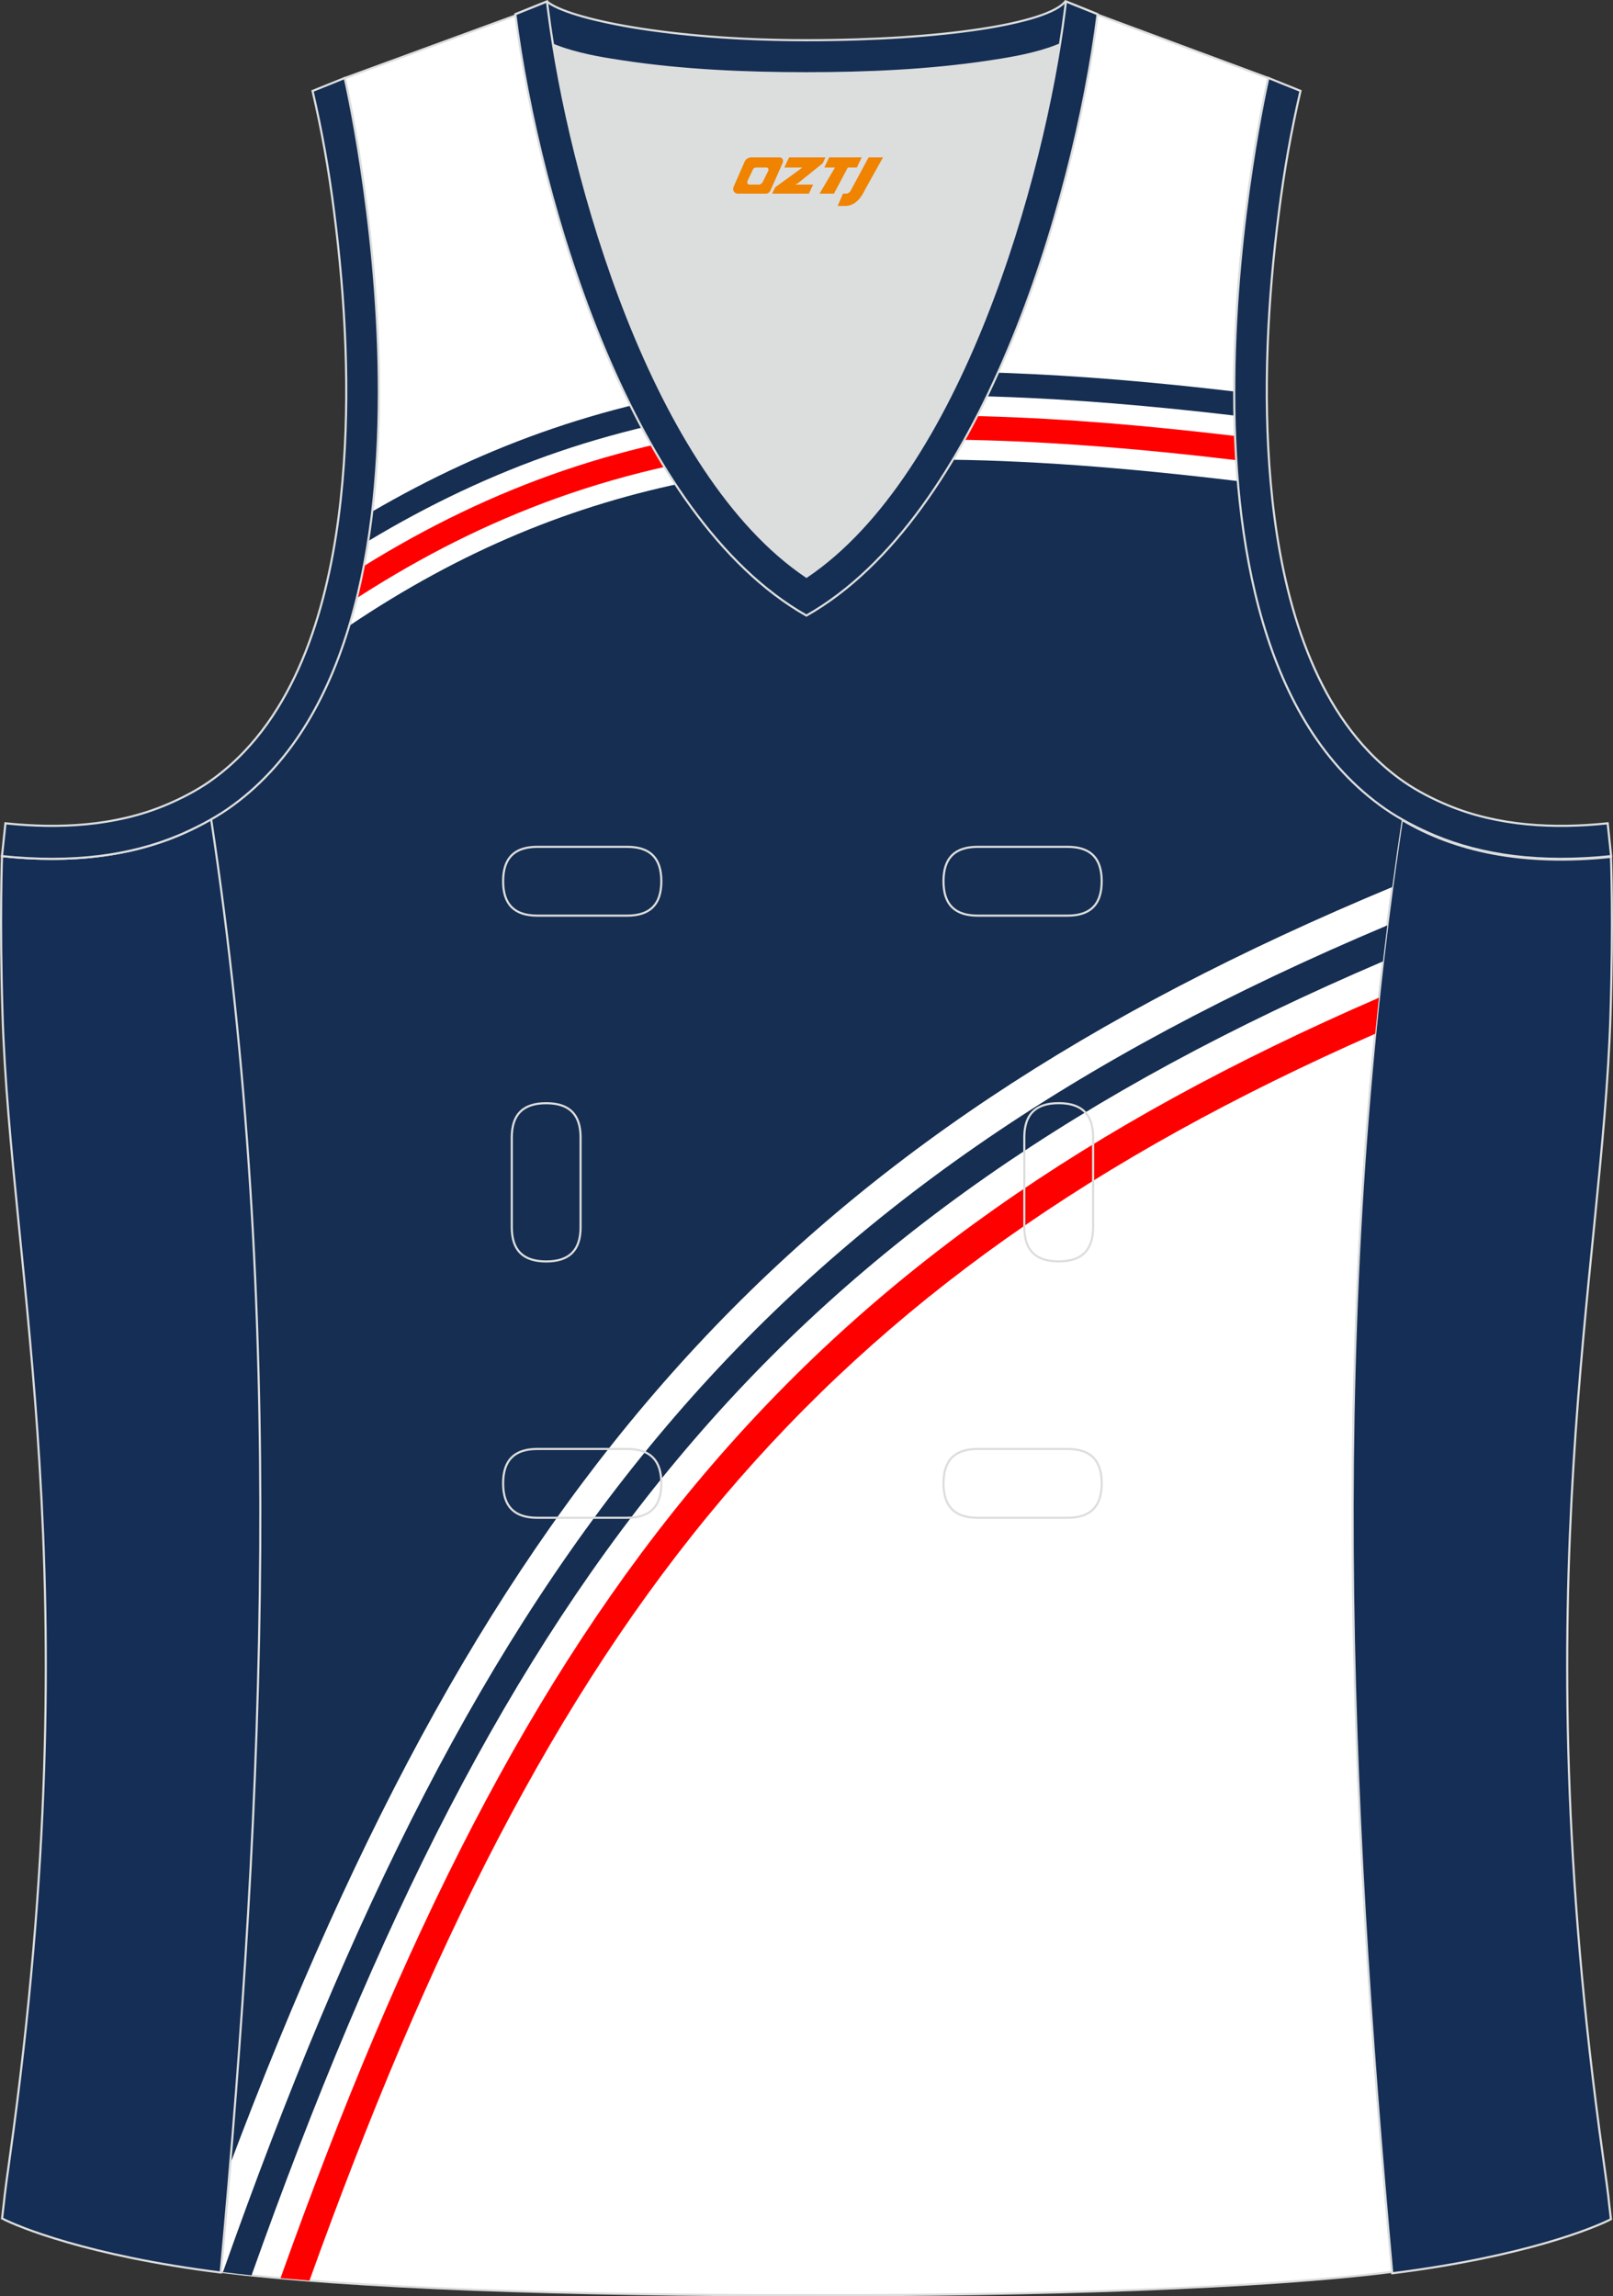
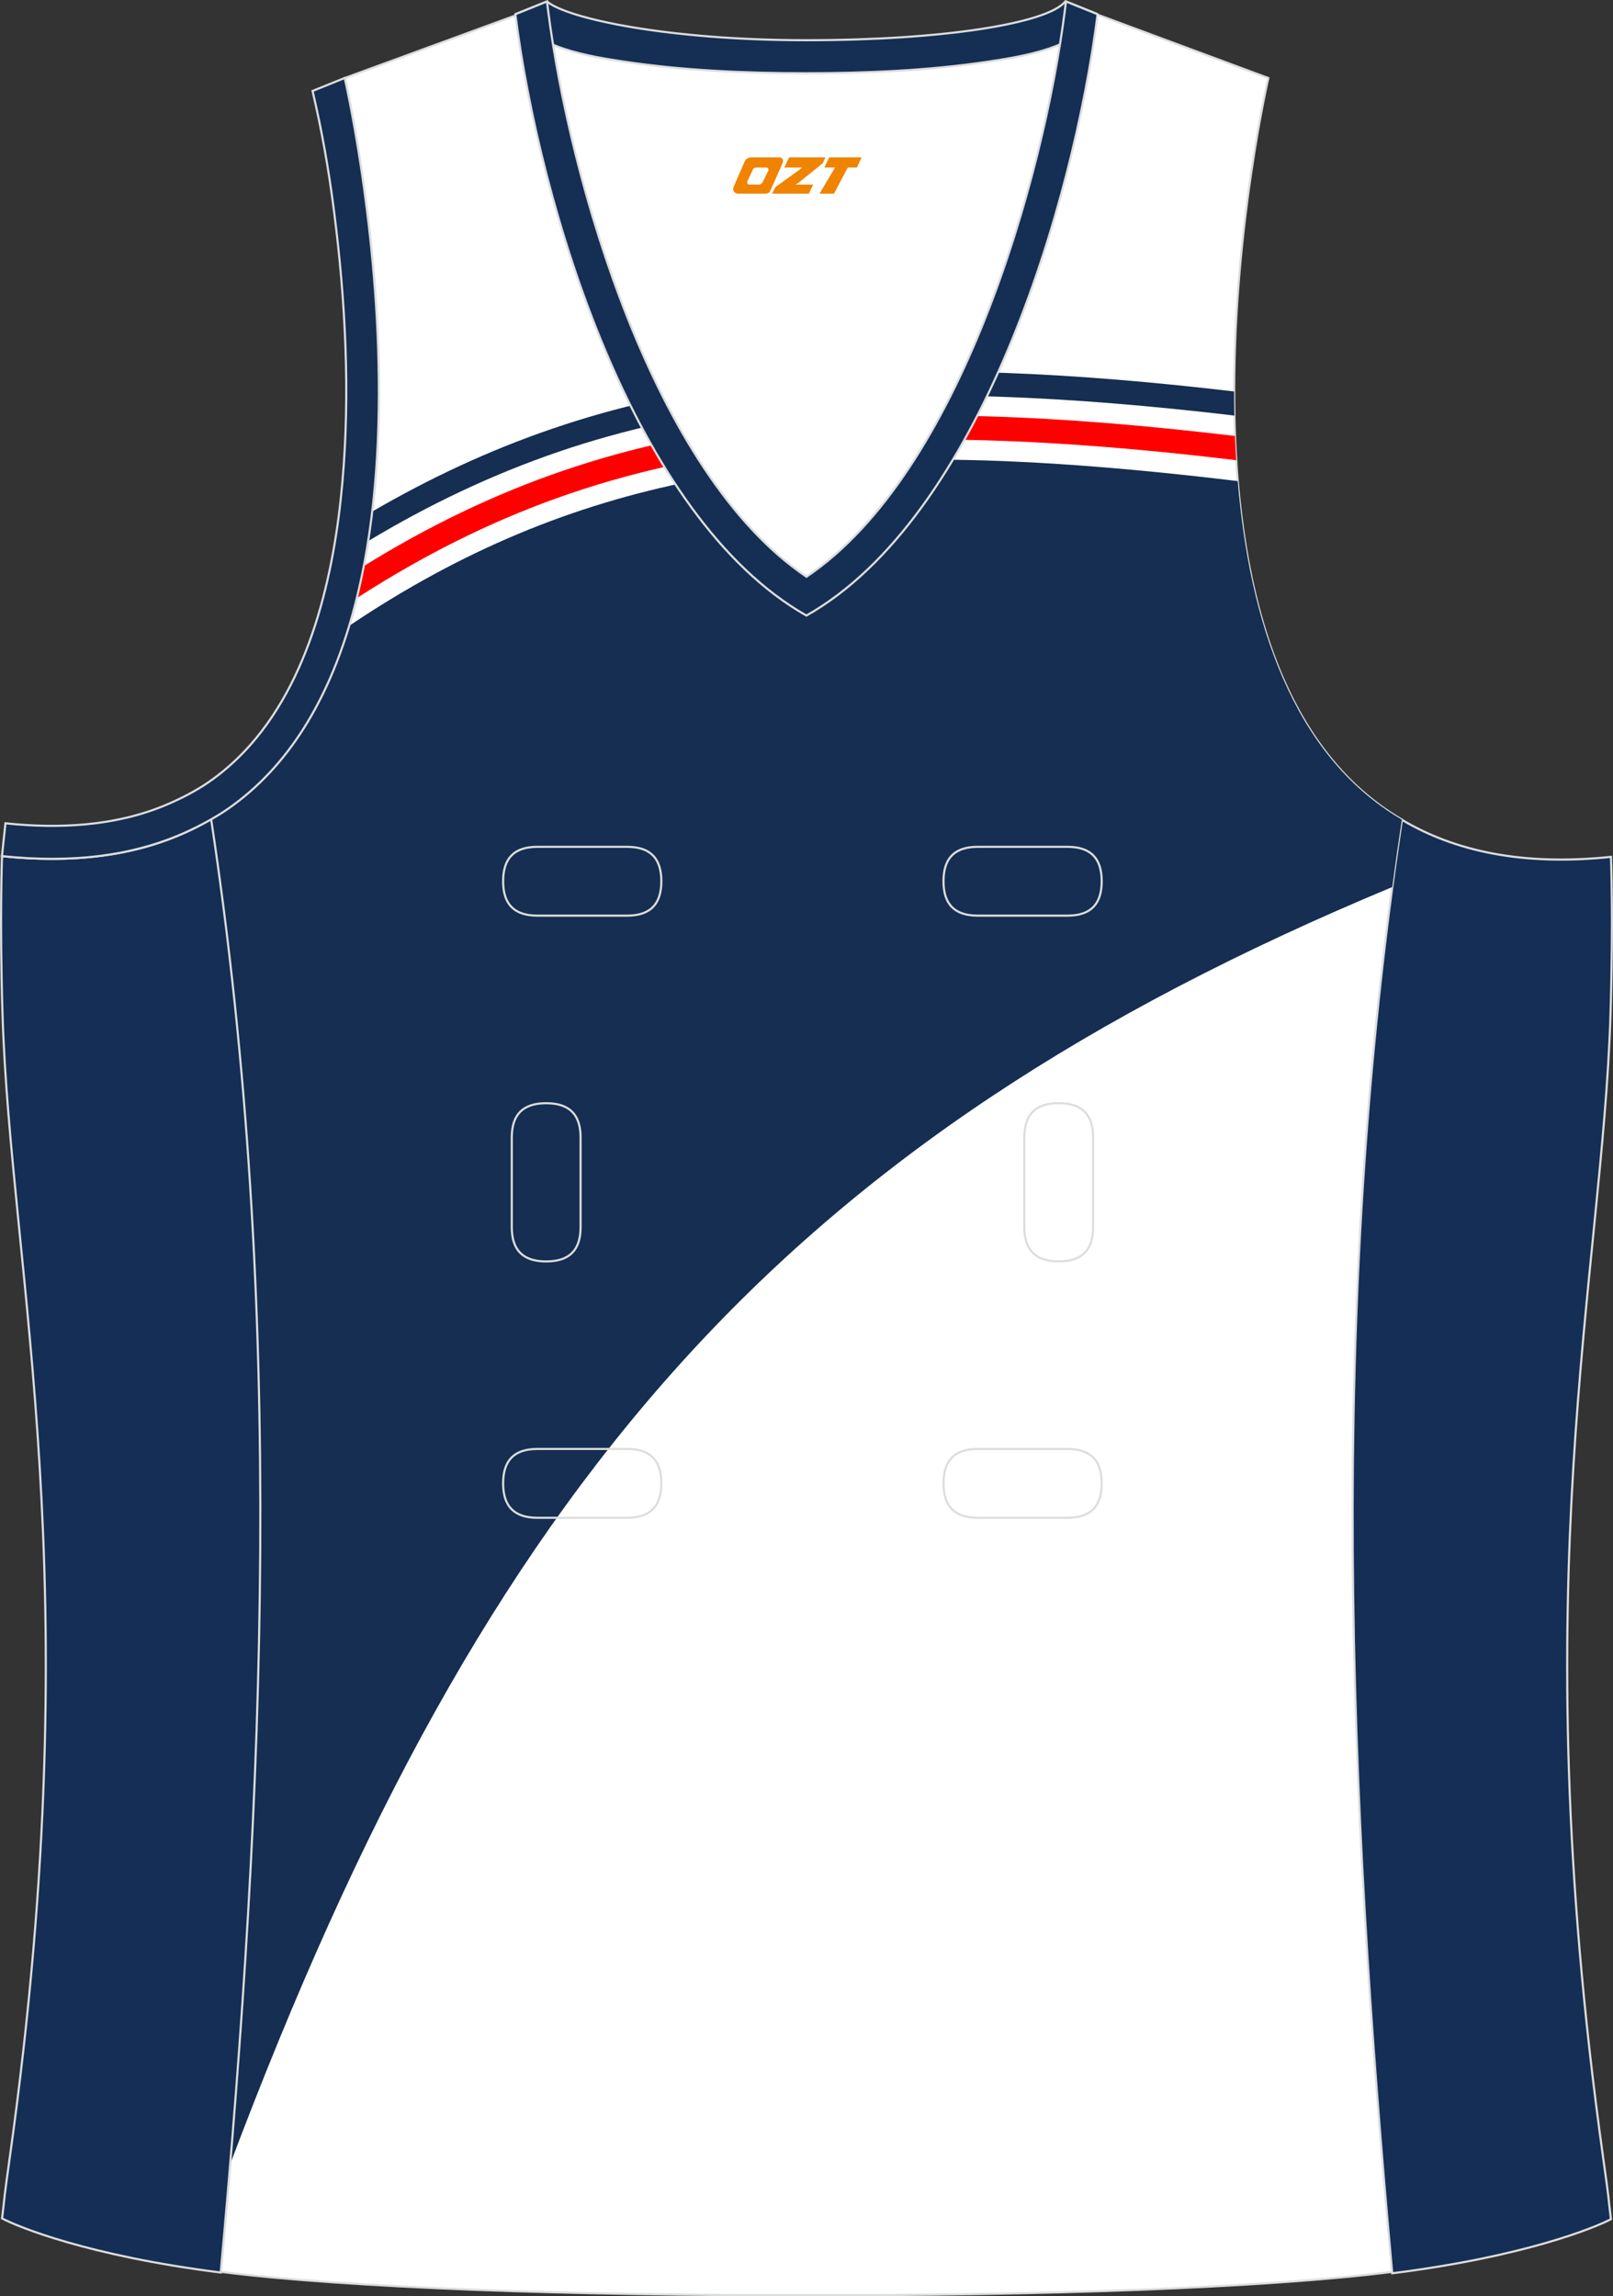
<svg xmlns="http://www.w3.org/2000/svg" version="1.1" id="图层_1" x="0px" y="0px" width="302.41px" height="430.42px" viewBox="0 0 302.41 430.42" enable-background="new 0 0 302.41 430.42" xml:space="preserve">
  <rect x="0" y="0" width="302.41" height="430.42" fill="#333333" stroke="none" />
  <g id="XMLID_20_">
    <path id="XMLID_23_" fill="#FFFFFF" stroke="#DCDDDD" stroke-width="0.4" stroke-miterlimit="22.926" d="M101.8,1.01L64.64,14.63   c0,0,25.43,109.52-25.04,139.02c13.92,91.93,10.01,182.4,1.81,272.21c23.36,2.98,66.59,4.52,109.81,4.36   c43.22,0.17,86.44-1.37,109.81-4.36c-8.2-89.81-12.11-180.28,1.8-272.21c-50.47-29.5-25.04-139.02-25.04-139.02L200.78,0.9   l-11.74,8.47l-40.26,2.38l-33.12-3.11L101.8,1.01z" />
-     <path fill="#DCDDDD" d="M151.21,108.12c26.92-18.11,42.35-67.47,47.52-99.78c-4.43,1.88-9.9,2.69-13.42,3.22   c-11.14,1.68-22.91,2.18-34.17,2.18c-11.26,0-23.02-0.5-34.17-2.18c-3.48-0.52-8.88-1.32-13.28-3.16   C108.88,40.71,124.31,90.02,151.21,108.12z" />
    <path fill="#152E55" stroke="#DCDDDD" stroke-width="0.4" stroke-miterlimit="22.926" d="M262.83,153.67   c9.87,5.89,22.68,8.69,39.2,6.95c0,0,0.46,11.69-0.09,29.57c-1.51,49.08-16.57,105.44-1.41,214.04c1.31,9.36,0.84,6.4,1.49,11.76   c-3,1.58-16.16,7.01-41,10.14C252.8,336.24,248.88,245.69,262.83,153.67z" />
    <path fill="#152E53" stroke="#DCDDDD" stroke-width="0.4" stroke-miterlimit="22.926" d="M205.5,2.55l-0.13,0.27   c-2.78,6.16-14.16,7.84-20.06,8.73c-11.14,1.68-22.91,2.18-34.17,2.18c-11.26,0-23.02-0.5-34.17-2.18   c-5.9-0.89-17.28-2.56-20.06-8.73l-0.1-0.23c1.13-0.45,1.64-0.66,5.74-2.31c3.85,3.24,22.89,7.26,48.59,7.26   c25.71,0,45.26-3.15,48.59-7.26l0.15,0.01C204.02,1.96,202.51,1.35,205.5,2.55z" />
    <g>
-       <path fill="#FF0000" d="M257.83,193.78c-52.77,23.22-91.38,50.44-122.25,86.93c-31.54,37.28-55.11,84.34-77.56,146.79    c-1.87-0.15-3.68-0.3-5.43-0.45c22.9-64.11,46.94-112.34,79.31-150.6c31.92-37.73,71.83-65.65,126.62-89.42    C258.29,189.28,258.05,191.53,257.83,193.78z" />
-       <path fill="#152E51" d="M259.28,180.22c-56.64,24.23-97.85,52.75-130.67,91.42c-33.2,39.12-57.92,88.73-81.45,154.88    c-1.88-0.2-3.67-0.4-5.36-0.61c23.96-67.74,49.14-118.49,83.15-158.55c33.88-39.91,76.42-69.13,135.15-93.9    C259.82,175.71,259.54,177.96,259.28,180.22z" />
      <path fill="#152E51" d="M69.79,95.89c10.76-6.26,21.98-11.51,33.8-15.54c6.08-2.08,12.23-3.8,18.43-5.21    c0.67,1.44,1.34,2.82,2.01,4.16c-6.5,1.44-12.94,3.21-19.29,5.38c-12.54,4.28-24.39,9.94-35.71,16.75    C69.32,99.59,69.57,97.75,69.79,95.89L69.79,95.89z M182.79,69.74c14.34,0.32,28.7,1.44,43.03,3.01c1.85,0.2,3.71,0.41,5.55,0.63    c0,1.5,0.02,3.01,0.05,4.52c-1.96-0.23-3.92-0.46-5.87-0.67c-14.88-1.63-29.8-2.77-44.73-3.03    C181.48,72.76,182.14,71.28,182.79,69.74z" />
      <path fill="#FF0000" d="M68.21,106.11c11.82-7.33,24.22-13.39,37.43-17.9c6.65-2.27,13.36-4.1,20.12-5.55    c0.76,1.43,1.52,2.81,2.28,4.12c-7.15,1.47-14.24,3.37-21.25,5.76c-13.09,4.47-25.36,10.48-37.06,17.78    c-0.95,0.59-1.9,1.19-2.84,1.8C67.38,110.14,67.82,108.14,68.21,106.11L68.21,106.11z M179.07,77.92    c15.23,0.2,30.6,1.37,45.95,3.06c2.18,0.24,4.35,0.49,6.52,0.74c0.06,1.51,0.14,3.03,0.23,4.54c-2.35-0.28-4.69-0.55-7.02-0.81    c-15.24-1.67-30.52-2.83-45.67-3.03c-0.76-0.01-1.52-0.02-2.29-0.02C177.55,80.97,178.31,79.48,179.07,77.92z" />
      <path fill="#152E51" d="M43.17,405.63c48.25-128.02,103.86-191.89,217.85-239.35c0.56-4.21,1.16-8.42,1.8-12.64    c-20.66-12.07-28.6-37.56-30.77-63.46c-20.97-2.52-39.87-4.01-57.32-4.03c-12.38,21.79-23.52,27.46-22.54,28.17    c-0.01,0-0.37-0.43-0.98-1.18c-0.61,0.75-0.97,1.18-0.98,1.18c0.91-0.66-8.79-5.67-20.2-24.2c-22.74,4.49-43.57,13.08-64.55,27.18    c-4.62,15.34-12.63,28.6-25.88,36.34C52.47,238.68,50.09,322.46,43.17,405.63z" />
    </g>
    <path fill="#152E55" stroke="#DCDDDD" stroke-width="0.4" stroke-miterlimit="22.926" d="M39.58,153.53   c-9.87,5.89-22.68,8.69-39.2,6.95c0,0-0.46,11.69,0.09,29.57c1.51,49.08,16.57,105.44,1.41,214.04c-1.31,9.36-0.84,6.4-1.49,11.76   c3,1.58,16.16,7.01,40.99,10.14C49.6,336.09,53.52,245.55,39.58,153.53z" />
    <path fill="#152E53" stroke="#DCDDDD" stroke-width="0.4" stroke-miterlimit="22.926" d="M96.62,2.67l5.93-2.39l0.2,1.61   c4.03,31.78,19.68,86.86,48.45,106.22c28.78-19.36,44.43-74.44,48.45-106.22l0.2-1.61l5.93,2.39   c-4.53,35.76-22.05,94.31-54.59,112.72C118.67,96.98,101.15,38.44,96.62,2.67z" />
    <path fill="none" stroke="#DCDDDD" stroke-width="0.4" stroke-miterlimit="22.926" d="M183.31,158.74c-4.32,0-6.42,2.11-6.42,6.45   c0,4.34,2.1,6.45,6.42,6.45h16.82c4.32,0,6.42-2.11,6.42-6.45c0-4.34-2.1-6.45-6.42-6.45H183.31L183.31,158.74z M204.94,213.21   c0-4.32-2.11-6.42-6.45-6.42c-4.34,0-6.45,2.1-6.45,6.42v16.82c0,4.32,2.11,6.42,6.45,6.42c4.34,0,6.45-2.1,6.45-6.42V213.21   L204.94,213.21z M95.95,230.04c0,4.32,2.11,6.42,6.45,6.42s6.45-2.1,6.45-6.42v-16.82c0-4.32-2.11-6.42-6.45-6.42   s-6.45,2.1-6.45,6.42V230.04L95.95,230.04z M100.75,271.61c-4.32,0-6.42,2.11-6.42,6.45c0,4.34,2.1,6.45,6.42,6.45h16.82   c4.32,0,6.42-2.11,6.42-6.45c0-4.34-2.1-6.45-6.42-6.45H100.75L100.75,271.61z M183.31,271.61c-4.32,0-6.42,2.11-6.42,6.45   c0,4.34,2.1,6.45,6.42,6.45h16.82c4.32,0,6.42-2.11,6.42-6.45c0-4.34-2.1-6.45-6.42-6.45H183.31L183.31,271.61z M100.75,158.74   c-4.32,0-6.42,2.11-6.42,6.45c0,4.34,2.1,6.45,6.42,6.45h16.82c4.32,0,6.42-2.11,6.42-6.45c0-4.34-2.1-6.45-6.42-6.45H100.75z" />
    <path fill="#152E52" stroke="#DCDDDD" stroke-width="0.4" stroke-miterlimit="22.926" d="M62.63,39.63   c2.13,16.63,3.04,33.98,1.57,50.69c-1.52,17.33-6.03,37.57-18.4,50.56c-2,2.1-4.2,4.01-6.59,5.67c-2.48,1.72-5.41,3.22-8.19,4.38   c-9.42,3.94-19.95,4.46-30,3.4l-0.65,6.15c13.27,1.4,24.15-0.13,33.03-3.85c3.09-1.29,6.59-3.1,9.34-5.01   c46.24-32.14,21.89-137,21.89-137l-6.03,2.43C60.39,24.7,61.64,31.86,62.63,39.63z" />
-     <path fill="#152E52" stroke="#DCDDDD" stroke-width="0.4" stroke-miterlimit="22.926" d="M239.79,39.63   c-2.13,16.63-3.04,33.98-1.57,50.69c1.52,17.33,6.03,37.57,18.4,50.56c2,2.1,4.2,4.01,6.59,5.67c2.48,1.72,5.41,3.22,8.2,4.38   c9.42,3.94,19.95,4.46,30,3.4l0.65,6.15c-13.27,1.4-24.15-0.13-33.03-3.85c-3.09-1.29-6.59-3.1-9.34-5.01   c-46.24-32.14-21.89-137.01-21.89-137.01l6.02,2.43C242.04,24.7,240.79,31.86,239.79,39.63z" />
  </g>
  <g>
-     <path fill="#F08300" d="M162.85,29.5l-3.4,6.3c-0.2,0.3-0.5,0.5-0.8,0.5h-0.6l-1,2.3h1.2c2,0.1,3.2-1.5,3.9-3L165.55,29.5h-2.5L162.85,29.5z" />
    <polygon fill="#F08300" points="155.65,29.5 ,161.55,29.5 ,160.65,31.4 ,158.95,31.4 ,156.35,36.3 ,153.65,36.3 ,156.55,31.4 ,154.55,31.4 ,155.45,29.5" />
    <polygon fill="#F08300" points="149.65,34.6 ,149.15,34.6 ,149.65,34.3 ,154.25,30.6 ,154.75,29.5 ,147.95,29.5 ,147.65,30.1 ,147.05,31.4 ,149.85,31.4 ,150.45,31.4 ,145.35,35.1    ,144.75,36.3 ,151.35,36.3 ,151.65,36.3 ,152.45,34.6" />
    <path fill="#F08300" d="M146.15,29.5H140.85C140.35,29.5,139.85,29.8,139.65,30.2L137.55,35C137.25,35.6,137.65,36.3,138.35,36.3h5.2c0.4,0,0.7-0.2,0.9-0.6L146.75,30.5C146.95,30,146.65,29.5,146.15,29.5z M144.05,32L142.95,34.2C142.75,34.5,142.45,34.6,142.35,34.6l-1.8,0C140.35,34.6,139.95,34.5,140.15,33.9l1-2.1c0.1-0.3,0.4-0.4,0.7-0.4h1.9   C143.95,31.4,144.15,31.7,144.05,32z" />
  </g>
</svg>